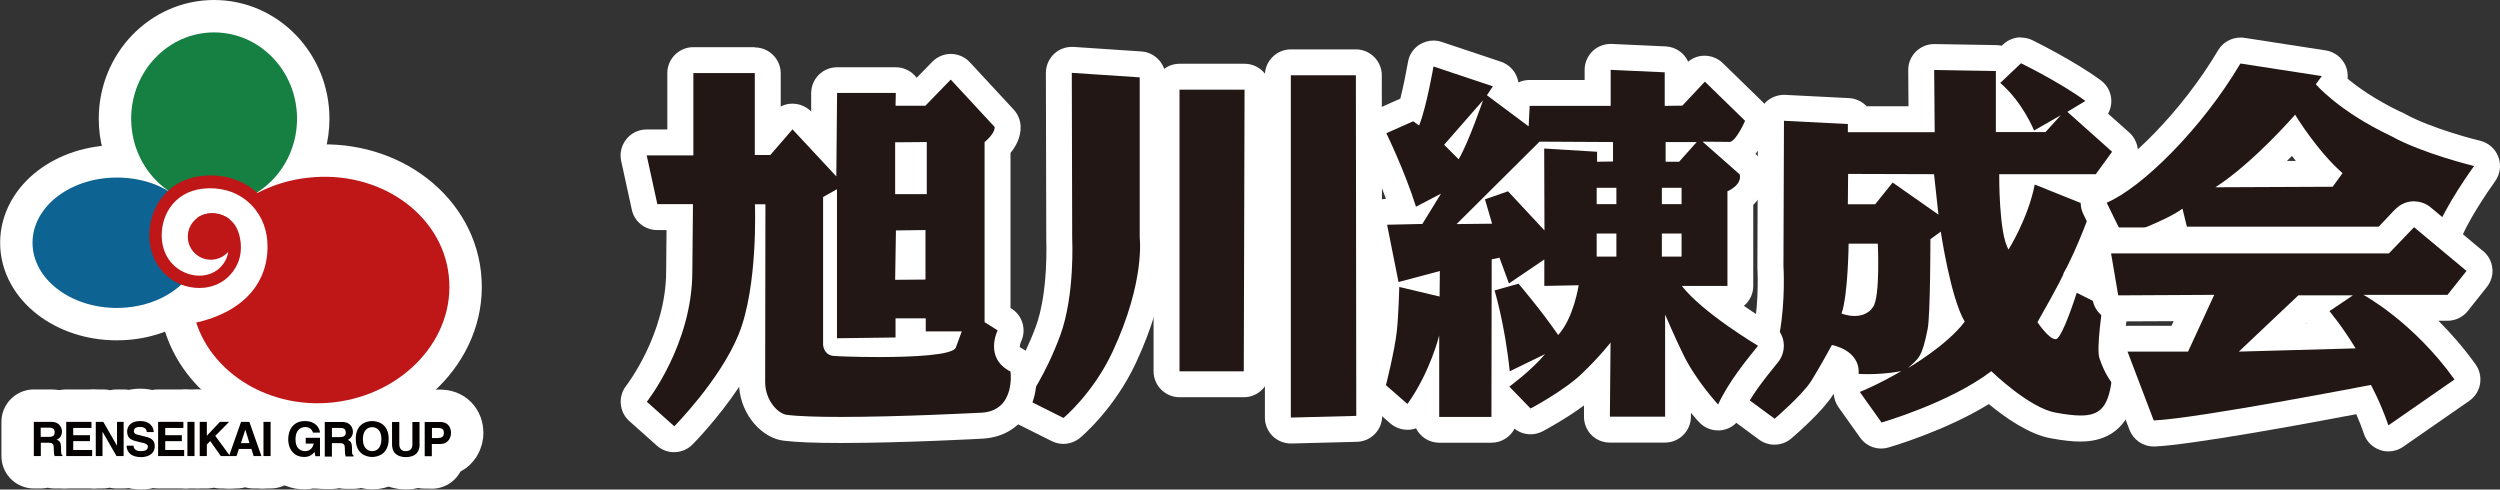
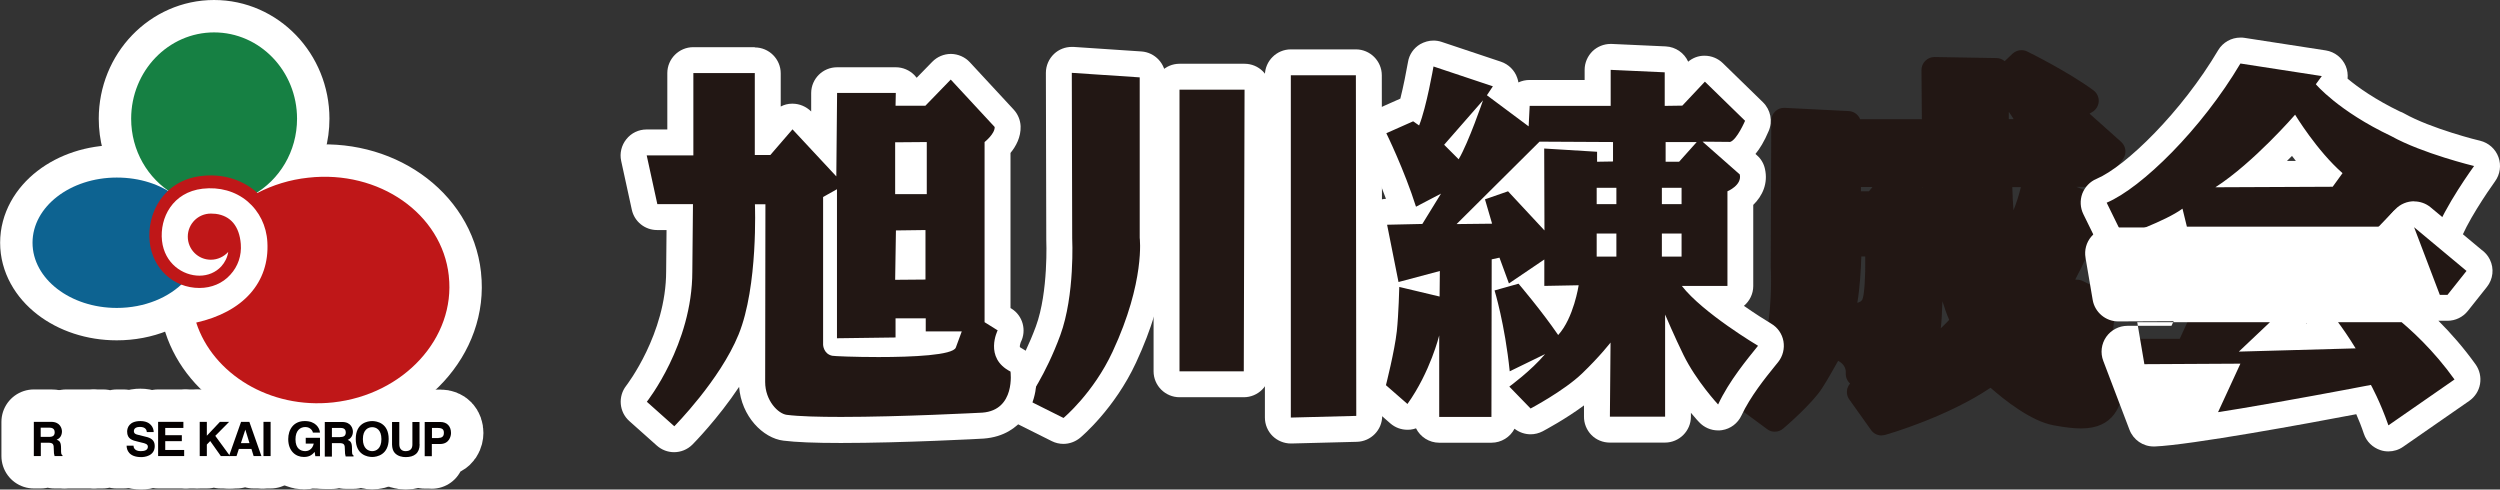
<svg xmlns="http://www.w3.org/2000/svg" id="_レイヤー_2" data-name="レイヤー 2" viewBox="0 0 192.9 37.77">
  <rect x="0" y="0" width="192.9" height="37.77" fill="#333333" stroke="none" />
  <defs>
    <style>
      .cls-1, .cls-2, .cls-3, .cls-4 {
        stroke: #fff;
        stroke-linejoin: round;
        stroke-width: 5px;
      }

      .cls-1, .cls-5 {
        fill: #0d6391;
      }

      .cls-2, .cls-6 {
        fill: #040000;
      }

      .cls-7 {
        fill: #fff;
      }

      .cls-8 {
        fill: #221714;
      }

      .cls-3, .cls-9 {
        fill: #bf1718;
      }

      .cls-4, .cls-10 {
        fill: #168043;
      }
    </style>
  </defs>
  <g id="_レイヤー_2-2" data-name=" レイヤー 2">
    <g>
      <g>
        <g>
          <path class="cls-8" d="M82.06,33.25c-.15,0-.31-.04-.45-.11l-2.78-1.39c-.26-.13-.45-.37-.52-.66-.07-.29,0-.59.16-.83.01-.02,1.33-1.83,2.4-4.75,1.05-2.87.86-7.05.86-7.09l-.03-12.81c0-.28.11-.54.32-.73.19-.17.43-.27.68-.27.02,0,5.31.35,5.31.35.53.04.93.47.93,1v12.33c.06.56.26,4.01-2.18,9.26-1.57,3.37-3.96,5.38-4.06,5.47-.18.15-.41.23-.64.23Z" />
          <path class="cls-7" d="M82.7,5.62l5.24.35v12.38s.44,3.35-2.09,8.78c-1.49,3.21-3.79,5.12-3.79,5.12l-2.78-1.39s1.39-1.89,2.53-4.99c1.14-3.1.92-7.49.92-7.49l-.03-12.76M82.7,3.62c-.51,0-1,.19-1.37.54-.4.38-.63.91-.63,1.46l.03,12.76s0,.06,0,.1c0,.04.18,4.03-.8,6.7-1.02,2.76-2.25,4.48-2.27,4.5-.35.48-.47,1.08-.33,1.65.14.57.52,1.05,1.05,1.32l2.78,1.39c.28.14.59.21.89.21.46,0,.91-.16,1.28-.46.11-.09,2.67-2.24,4.33-5.82,2.48-5.33,2.35-8.88,2.28-9.73V5.97c0-1.05-.82-1.93-1.87-2l-5.24-.35s-.09,0-.13,0h0Z" />
        </g>
        <g>
          <path class="cls-8" d="M91.01,29.65c-.55,0-1-.45-1-1V6.92c0-.55.45-1,1-1h5.02c.27,0,.52.11.71.29s.29.44.29.71l-.06,21.73c0,.55-.45,1-1,1h-4.96Z" />
          <path class="cls-7" d="M96.03,6.92l-.06,21.73h-4.96V6.92h5.02M96.03,4.92h-5.02c-1.1,0-2,.9-2,2v21.73c0,1.1.9,2,2,2h4.96c1.1,0,2-.89,2-1.99l.06-21.73c0-.53-.21-1.04-.58-1.42-.38-.38-.88-.59-1.42-.59h0Z" />
        </g>
        <g>
          <path class="cls-8" d="M99.6,33.22c-.26,0-.51-.1-.7-.28-.19-.19-.3-.45-.3-.72V5.81c0-.55.45-1,1-1h5.02c.55,0,1,.45,1,1l.03,26.28c0,.54-.43.99-.97,1,0,0-5.07.13-5.08.13Z" />
          <path class="cls-7" d="M104.62,5.81l.03,26.28-5.05.13V5.81h5.02M104.62,3.81h-5.02c-1.1,0-2,.9-2,2v26.41c0,.54.22,1.06.6,1.43.37.36.88.57,1.4.57.02,0,.03,0,.05,0l5.05-.13c1.09-.03,1.95-.92,1.95-2l-.03-26.28c0-1.1-.9-2-2-2h0Z" />
        </g>
        <g>
          <path class="cls-8" d="M145.18,33.6c-.32,0-.62-.15-.81-.42l-1.68-2.36c-.18-.25-.23-.58-.14-.87.04-.13.11-.25.2-.36-.22-.2-.35-.49-.33-.81.03-.47-.27-.77-.59-.94-.35.63-.86,1.53-1.23,2.1-.74,1.17-2.78,2.94-3.01,3.13-.19.16-.42.24-.65.24-.21,0-.42-.06-.59-.2l-1.94-1.43c-.42-.31-.53-.9-.25-1.34.51-.8,1.9-3.21,2.18-4.78.44-2.44.29-4.96.29-4.98l.04-11.27c0-.27.11-.53.31-.72.19-.18.43-.27.69-.27.02,0,4.98.25,4.98.25.4.02.74.28.88.63h4.76l-.03-3.79c0-.27.1-.53.3-.72.19-.19.44-.29.7-.29,0,0,4.78.08,4.78.08.24,0,.47.09.64.24l.6-.57c.19-.18.44-.28.69-.28.15,0,.3.03.44.1.13.06,3.13,1.54,5.12,3,.27.2.42.52.41.85-.02.33-.2.64-.48.81l-.23.14,2.44,2.18c.38.34.44.92.14,1.33l-1.26,1.73c-.19.26-.49.41-.81.41h-1.52l1.6.64c.5.2.75.76.57,1.27-.05.13-1.19,3.29-2.21,5.13-.01.04-.03.08-.05.12.05,0,.09,0,.14,0,.15,0,.31.04.45.11l2.02,1.01c.46.23.67.77.49,1.24-.2,1.37-.34,3-.25,3.39.34,1.02.73,1.49.73,1.49.18.22.27.51.23.8-.24,1.7-.83,3.44-3.36,3.44-.54,0-1.19-.07-2.11-.24-1.75-.31-3.84-1.98-4.88-2.9-3.33,2.25-7.91,3.58-8.11,3.63-.09.03-.18.04-.28.04ZM149.88,23.23c-.03.87-.07,1.64-.13,2.1.23-.21.45-.43.65-.65-.19-.43-.37-.93-.53-1.46ZM143.62,19.8c-.03.96-.11,2.41-.31,3.56.22-.04.32-.14.39-.25.15-.32.25-1.76.22-3.32h-.31ZM155.27,14.44c.01.6.05,1.22.09,1.79.22-.55.42-1.16.57-1.79h-.67ZM144.21,14.76l.27-.33h-.89s0,.33,0,.33h.62ZM148.34,14.47v-.03h-.05l.05.03ZM155.37,9.19c-.11-.18-.23-.37-.37-.56v.56h.37Z" />
-           <path class="cls-7" d="M155.94,4.88s3.03,1.48,4.97,2.91l-1.39.84,3.45,3.08-1.26,1.73h-7.45s-.04,4.59.72,5.81c0,0,1.51-2.4,2.02-5.01l4.42,1.77s-1.18,3.29-2.19,5.06c0,.25-2.02,3.79-2.02,3.79,0,0,.87,1.31,1.39,1.31.01,0,.03,0,.04,0,.5-.08,1.6-3.58,1.6-3.58l2,1s-.5,3.28-.25,4.04c.43,1.29.93,1.85.93,1.85-.28,1.95-.92,2.58-2.37,2.58-.53,0-1.17-.08-1.93-.22-2.06-.36-4.97-3.2-4.97-3.2-3.23,2.46-8.47,3.96-8.47,3.96l-1.68-2.36s1.14-.42,3.2-1.6c-1.03.19-1.95.23-2.55.23-.46,0-.74-.02-.74-.02.13-1.85-2.06-2.23-2.06-2.23,0,0-1.01,1.85-1.6,2.78-.68,1.08-2.82,2.91-2.82,2.91l-1.94-1.43s1.94-3.03,2.32-5.14c.47-2.6.3-5.22.3-5.22l.04-11.2,4.93.25v.63h6.7l-.04-4.8,4.76.08v4.71h3.83l1.18-1.3-2.06,1.18s-.88-2.19-2.61-3.67l1.6-1.52M142.58,15.76h2.11l1.35-1.68h-.01s3.54,2.48,3.54,2.48l-.34-3.12-6.63-.02-.02,2.34M147.22,28.4h0s2.97-1.71,4.38-3.58c-1.09-1.81-1.85-6.95-1.85-6.95l-.8.59s0,5.82-.21,6.91c-.45,2.27-.7,2.27-1.52,3.03M143.11,24.38c.49,0,1.05-.15,1.42-.7.56-.82.36-4.88.36-4.88h-2.25s-.04,4-.55,5.39c0,0,.46.19,1.02.19M162.24,23.59h.02s-.02,0-.02,0h0M155.94,2.88c-.5,0-1,.19-1.38.55l-.11.1c-.14-.03-.28-.05-.42-.05l-4.76-.08s-.02,0-.03,0c-.53,0-1.03.21-1.41.58-.38.38-.6.9-.59,1.44l.02,2.78h-3.23c-.34-.36-.82-.6-1.36-.63l-4.93-.25s-.07,0-.1,0c-.51,0-1,.2-1.38.55-.4.38-.62.9-.62,1.44l-.04,11.2s0,.09,0,.14c0,.02.15,2.42-.27,4.73-.25,1.41-1.59,3.72-2.04,4.42-.57.89-.35,2.06.5,2.69l1.94,1.43c.35.26.77.39,1.19.39.46,0,.93-.16,1.3-.48.4-.34,2.41-2.09,3.21-3.36.02-.03.04-.07.06-.1.02.37.15.73.36,1.04l1.68,2.36c.38.54.99.84,1.63.84.18,0,.37-.03.55-.08.2-.06,4.37-1.27,7.75-3.35,1.22,1.01,3.09,2.34,4.79,2.64.99.18,1.67.25,2.28.25,3.73,0,4.2-3.24,4.35-4.3.09-.62-.03-1.15-.47-1.59-.06-.09-.29-.43-.51-1.07-.03-.43.08-1.71.25-2.92.28-.92-.14-1.92-1.02-2.37,0,0,0,0-.01,0,0,0,0,0,0,0l-1.61-.81c.9-1.87,1.74-4.19,1.78-4.31.22-.62.12-1.28-.22-1.79.09-.08.17-.18.25-.28l1.26-1.73c.61-.83.48-1.98-.28-2.67l-1.64-1.46c.15-.26.23-.56.25-.87.03-.67-.27-1.31-.81-1.7-2.06-1.52-5.15-3.03-5.28-3.1-.28-.14-.58-.2-.88-.2h0Z" />
        </g>
        <g>
          <path class="cls-8" d="M163.81,19.21c-.37,0-.73-.21-.9-.56l-1.26-2.57c-.12-.25-.14-.53-.04-.79.1-.26.29-.46.55-.57,2.4-1.02,6.93-5.41,9.85-10.33.18-.31.51-.49.86-.49.05,0,.1,0,.15.01l6.28.97c.34.05.64.28.77.6.12.3.09.64-.08.91.75.69,2.3,1.93,4.81,3.14.06.02.12.05.18.08,2.25,1.27,6.11,2.21,6.15,2.22.32.08.59.31.7.63s.07.66-.13.93c-.02.03-2.23,3.06-2.89,5-.09.26-.29.48-.54.59-.13.06-.27.09-.41.09s-.27-.03-.4-.08c-1.25-.54-2.07-1.01-2.61-1.38l-.46.53c-.19.22-.46.34-.75.34h-14.91c-.46,0-.86-.31-.97-.76l-.02-.08c-1.49.76-3.34,1.42-3.61,1.51-.11.04-.22.06-.33.06ZM176.95,10.48c-.72.77-1.82,1.89-3.05,2.96l5.44-.02c-.98-.99-1.82-2.12-2.39-2.94Z" />
          <path class="cls-7" d="M172.87,4.9l6.28.97-.46.63s1.72,2.06,5.81,4h0c2.4,1.34,6.4,2.31,6.4,2.31,0,0-2.31,3.16-3.03,5.27-2.53-1.09-3.12-1.85-3.12-1.85l-1.1,1.26h-14.91l-.34-1.39c-1.31.97-4.59,2.11-4.59,2.11l-1.26-2.57c2.7-1.14,7.33-5.69,10.32-10.74M170.93,14.45l9.06-.04h0l.76-1.05c-1.98-1.73-3.66-4.51-3.66-4.51,0,0-3.2,3.7-6.15,5.6M172.87,2.9c-.7,0-1.36.37-1.72.98-2.81,4.75-7.12,8.96-9.38,9.92-.51.21-.9.63-1.1,1.14-.19.52-.16,1.09.08,1.58l1.26,2.57c.34.7,1.05,1.12,1.8,1.12.22,0,.44-.04.66-.11.36-.13,1.63-.58,2.9-1.16.36.34.85.55,1.38.55h14.91c.53,0,1.03-.21,1.4-.57.53.31,1.19.64,2.03,1,.25.11.52.16.79.16s.55-.06.81-.17c.51-.23.9-.65,1.08-1.18.51-1.49,2.16-3.92,2.75-4.74.39-.54.49-1.24.26-1.87-.23-.63-.76-1.1-1.41-1.26-.04,0-3.77-.92-5.89-2.12-.09-.05-.19-.1-.29-.13-1.93-.93-3.26-1.88-4.05-2.54.03-.32-.01-.66-.14-.97-.27-.64-.85-1.1-1.54-1.21l-6.28-.97c-.1-.02-.2-.02-.31-.02h0ZM176.45,12.43c.14-.14.27-.27.4-.4.1.13.2.26.3.39h-.7Z" />
        </g>
        <g>
          <path class="cls-8" d="M184.29,33.82c-.1,0-.21-.02-.31-.05-.3-.1-.53-.33-.63-.62-.34-.97-.7-1.79-.96-2.32-2.9.55-13.26,2.5-16.17,2.61-.01,0-.03,0-.04,0-.41,0-.79-.25-.93-.64l-2.02-5.31c-.12-.31-.08-.65.11-.92s.49-.43.82-.43h4.03l1.09-2.37s-5.84.03-5.84.03c-.49,0-.9-.35-.99-.83l-.55-3.24c-.05-.29.03-.59.22-.81.19-.22.47-.35.76-.35h21.01l1.65-1.71c.2-.2.46-.31.72-.31.23,0,.45.08.64.23l3.99,3.33c.13.09.24.22.31.37.17.35.13.76-.11,1.06l-1.47,1.85c-.19.24-.48.38-.78.38h-3.31c1.38,1.12,3.09,2.75,4.66,4.95.16.22.22.49.17.75-.05.26-.2.5-.42.65l-5.1,3.54c-.17.12-.37.18-.57.18ZM175.34,26.06l4.6-.13c-.56-.79-.96-1.27-.96-1.27-.18-.22-.27-.5-.23-.78,0-.03,0-.06.02-.08h-1.03l-2.4,2.27Z" />
-           <path class="cls-7" d="M186.27,17.53l4.04,3.37h.01s-1.47,1.85-1.47,1.85h-6.49s3.83,2.06,7.03,6.53l-5.1,3.54c-.63-1.82-1.35-3.12-1.35-3.12,0,0-13.48,2.61-16.76,2.74l-2.02-5.31h4.67l2.02-4.38-7.41.04-.55-3.24h21.44l1.94-2.02M172.75,27.13h0l9.01-.25c-1.05-1.73-2.02-2.87-2.02-2.87l1.81-1.22h-4.21l-4.59,4.34M186.27,15.53c-.53,0-1.05.21-1.44.61l-1.35,1.41h-20.59c-.59,0-1.15.26-1.53.71-.38.45-.54,1.04-.44,1.63l.55,3.24c.16.96,1,1.67,1.97,1.67,0,0,0,0,.01,0l4.27-.02-.17.36h-3.39c-.66,0-1.27.32-1.65.86-.37.54-.46,1.23-.22,1.85l2.02,5.31c.3.78,1.04,1.29,1.87,1.29.03,0,.05,0,.08,0,2.75-.11,11.89-1.79,15.55-2.49.19.43.4.95.59,1.52.2.59.67,1.05,1.27,1.25.2.07.41.1.62.1.4,0,.8-.12,1.14-.36l5.1-3.54c.44-.31.74-.77.83-1.3.09-.53-.03-1.07-.34-1.51-.94-1.31-1.93-2.43-2.87-3.37h.7c.61,0,1.19-.28,1.57-.76l1.47-1.85c.48-.6.57-1.42.23-2.11-.15-.31-.38-.57-.65-.76l-3.92-3.27c-.37-.31-.83-.46-1.28-.46h0ZM177.93,24.99l.04-.04s.01.03.02.04h-.06Z" />
+           <path class="cls-7" d="M186.27,17.53l4.04,3.37h.01s-1.47,1.85-1.47,1.85h-6.49s3.83,2.06,7.03,6.53l-5.1,3.54c-.63-1.82-1.35-3.12-1.35-3.12,0,0-13.48,2.61-16.76,2.74h4.67l2.02-4.38-7.41.04-.55-3.24h21.44l1.94-2.02M172.75,27.13h0l9.01-.25c-1.05-1.73-2.02-2.87-2.02-2.87l1.81-1.22h-4.21l-4.59,4.34M186.27,15.53c-.53,0-1.05.21-1.44.61l-1.35,1.41h-20.59c-.59,0-1.15.26-1.53.71-.38.45-.54,1.04-.44,1.63l.55,3.24c.16.96,1,1.67,1.97,1.67,0,0,0,0,.01,0l4.27-.02-.17.36h-3.39c-.66,0-1.27.32-1.65.86-.37.54-.46,1.23-.22,1.85l2.02,5.31c.3.78,1.04,1.29,1.87,1.29.03,0,.05,0,.08,0,2.75-.11,11.89-1.79,15.55-2.49.19.43.4.95.59,1.52.2.59.67,1.05,1.27,1.25.2.07.41.1.62.1.4,0,.8-.12,1.14-.36l5.1-3.54c.44-.31.74-.77.83-1.3.09-.53-.03-1.07-.34-1.51-.94-1.31-1.93-2.43-2.87-3.37h.7c.61,0,1.19-.28,1.57-.76l1.47-1.85c.48-.6.57-1.42.23-2.11-.15-.31-.38-.57-.65-.76l-3.92-3.27c-.37-.31-.83-.46-1.28-.46h0ZM177.93,24.99l.04-.04s.01.03.02.04h-.06Z" />
        </g>
        <g>
          <path class="cls-8" d="M52.02,33.89c-.24,0-.48-.08-.67-.25l-2.12-1.89c-.39-.35-.45-.95-.12-1.37.03-.04,3.29-4.24,3.29-9.43l.04-4.2h-1.74c-.47,0-.88-.33-.98-.79l-.82-3.76c-.06-.3,0-.6.2-.84.19-.24.48-.37.78-.37h2.6v-5.35c0-.55.45-1,1-1h4.75c.55,0,1,.45,1,1v5.02l1.15-1.33c.19-.21.45-.34.74-.35h.02c.28,0,.54.12.73.32l1.67,1.8.04-3.93c0-.55.45-.99,1-.99h4.53c.27,0,.53.11.71.3.18.18.28.43.29.69h.86l1.67-1.72c.19-.19.45-.3.72-.3h.01c.27,0,.54.12.72.32l3.39,3.66c.16.18.26.4.27.64.03.67-.42,1.27-.78,1.64v12.9l.54.34c.44.27.6.84.36,1.3-.18.37-.49,1.3.55,1.83.35.18.56.55.54.93.04.51.06,1.92-.79,2.98-.55.68-1.35,1.07-2.32,1.14-.06,0-6.21.34-10.96.34-1.95,0-3.41-.06-4.32-.17-1.2-.15-2.55-1.63-2.55-3.53v-3.62c-.04.11-.08.22-.12.33-1.5,3.67-5.03,7.26-5.18,7.41-.19.2-.45.3-.71.3ZM70.1,26.04c0,.17-.04.33-.12.47.36-.01.69-.03.98-.05-.32-.17-.54-.5-.54-.89h0s-.33-.01-.33-.01v.48ZM70.09,20.58h.32v-1.82h-.3s-.03,1.82-.03,1.82ZM70.51,13.98v-2.01h-.44v2.01h.44Z" />
          <path class="cls-7" d="M58.24,5.64v6.32h1.2l1.71-1.98,3.38,3.63.06-6.44h4.53l-.02.99h2.3l1.96-2.02,3.39,3.66c.02.53-.78,1.16-.78,1.16v13.9l1.01.63s-1.08,2.12.99,3.18h0s.41,2.98-2.18,3.17c-.23.01-6.27.33-10.89.33-1.71,0-3.23-.04-4.19-.16-.66-.08-1.67-1.09-1.67-2.54l.02-13.71h-.81s.26,6.32-1.26,10.05c-1.44,3.53-4.96,7.08-4.96,7.08l-2.12-1.89s3.51-4.43,3.51-10.05l.05-5.2h-2.75l-.82-3.76h3.6v-6.35h4.75M69.07,14.98h2.44v-4.02l-2.44.02v4M67.8,27.55c2.61,0,5.72-.14,5.95-.73h0c.39-1.05.46-1.25.46-1.25h-2.78v-1.01h-2.33v1.48l-4.52.06v-11.5l-1.07.6v11.4s.02.7.7.85c.11.03,1.72.1,3.59.1M69.07,21.59l2.34-.02v-3.82l-2.27.03h-.01l-.06,3.81M58.24,3.64h-4.75c-1.1,0-2,.9-2,2v4.35h-1.6c-.61,0-1.18.27-1.56.75-.38.47-.53,1.09-.4,1.68l.82,3.76c.2.92,1.01,1.57,1.95,1.57h.73l-.03,3.18c0,4.84-3.05,8.79-3.08,8.83-.65.83-.55,2.03.24,2.73l2.12,1.89c.38.34.86.51,1.33.51.52,0,1.03-.2,1.42-.59.11-.11,1.97-2,3.6-4.45.17,2.27,1.84,3.96,3.42,4.15.96.12,2.41.18,4.43.18,4.77,0,10.96-.33,11.02-.34,1.61-.12,2.54-.89,3.05-1.51,1.09-1.35,1.07-3.05,1.01-3.71-.02-.72-.42-1.38-1.08-1.72-.12-.06-.18-.11-.19-.13-.02-.08.06-.35.07-.36.47-.92.16-2.06-.72-2.6l-.07-.04v-11.97c.42-.51.81-1.22.78-2.06-.02-.48-.21-.93-.53-1.28l-3.39-3.66c-.37-.4-.9-.63-1.44-.64,0,0-.02,0-.02,0-.54,0-1.06.22-1.44.61l-1.2,1.23c-.05-.07-.11-.14-.18-.21-.38-.38-.89-.6-1.43-.6h-4.53c-1.1,0-1.99.88-2,1.98v1.43c-.39-.38-.9-.6-1.44-.6-.01,0-.02,0-.04,0-.31,0-.61.08-.87.22v-2.56c0-1.1-.9-2-2-2h0Z" />
        </g>
        <g>
          <path class="cls-8" d="M111.05,33.17c-.55,0-1-.45-1-1v-1.39c-.2.32-.41.65-.64.97-.16.23-.42.38-.7.41-.04,0-.08,0-.12,0-.24,0-.47-.09-.66-.25l-1.66-1.45c-.28-.25-.4-.63-.31-1,0-.03.66-2.58.82-4.03.13-1.25.18-3.3.18-3.33h0c-.02-.06-.03-.11-.04-.16l-.88-4.42c-.06-.29.02-.59.2-.82s.46-.37.76-.37l1.32-.03s-.01-.04-.02-.06c-.87-2.73-2.22-5.5-2.23-5.53-.12-.24-.14-.53-.04-.78.09-.26.29-.46.53-.57l2.07-.92c.08-.04.16-.06.24-.07.33-1.19.64-2.77.75-3.41.05-.29.22-.54.47-.69.16-.09.33-.14.51-.14.11,0,.21.02.32.05l4.58,1.53c.3.1.53.33.63.62.09.26.07.54-.05.77l1,.74c.13-.4.51-.68.95-.68h5.25v-1.78c0-.27.11-.53.31-.72.19-.18.43-.28.69-.28.02,0,4.22.19,4.22.19.53.02.95.46.95,1v1.49l1.37-1.46c.18-.2.44-.31.71-.32h.02c.26,0,.51.1.7.28l3.1,3.02c.3.29.38.73.22,1.11-.35.81-.91,1.82-1.64,2.14l.97.86c.16.14.27.32.31.53.2.89-.26,1.63-.92,2.11v6.72c0,.55-.45,1-1,1h-1.08c1.43,1.17,3.18,2.3,3.95,2.76.25.15.42.4.47.68s-.02.58-.2.8l-.21.27c-.8.99-2.01,2.49-2.74,4.06-.14.3-.42.51-.75.57-.05,0-.11.01-.16.01-.27,0-.54-.11-.73-.32-.06-.07-1.33-1.44-2.36-3.18v3.44c0,.55-.45,1-1,1h-4.26c-.27,0-.52-.11-.71-.3-.19-.19-.29-.45-.29-.71l.03-3.08c-.16.16-.32.32-.5.49-1.47,1.41-4.07,2.79-4.18,2.85-.15.08-.31.12-.47.12-.26,0-.52-.1-.72-.3l-1.3-1.34v1.29c0,.55-.45,1-1,1h-4.03ZM119.41,23.06c.25.31.51.65.77,1,.15-.34.27-.7.37-1.03l-1.14.02ZM118.17,15.24v-2.27s-1.1,1.09-1.1,1.09c0,0,1.1,1.18,1.1,1.18Z" />
          <path class="cls-7" d="M110.61,5.13l4.58,1.53-.46.69,3.22,2.4.08-1.58h6.25v-2.78l4.17.19v2.59l1.36-.02,1.74-1.85,3.1,3.02s-.63,1.47-1.15,1.63l-2.13-.02,2.87,2.53c.19.83-.95,1.3-.95,1.3v7.3h-3.52c1.62,2.09,5.88,4.62,5.88,4.62-.81,1.01-2.23,2.7-3.08,4.53,0,0-1.68-1.8-2.68-3.84-.64-1.3-1.41-3.1-1.41-3.1v7.88h-4.26l.05-5.72s-.82,1.07-2.21,2.4-3.96,2.69-3.96,2.69l-1.64-1.69s1.69-1.23,2.76-2.51l-2.73,1.33c-.37-3.64-1.17-6.24-1.17-6.24l1.85-.52s1.76,2.06,3.06,3.96c1.2-1.31,1.58-3.84,1.58-3.84l-2.65.05v-2.04l-2.73,1.85-.73-1.99-.6.13-.02,12.16h-4.03v-6.29s-.68,2.81-2.45,5.29l-1.66-1.45s.67-2.63.84-4.17c.14-1.31.19-3.41.19-3.41l3.11.74.02-1.97-3.19.85-.88-4.42,2.72-.06,1.44-2.34-1.93,1.01c-.9-2.84-2.29-5.67-2.29-5.67l2.07-.92.46.32c.57-1.41,1.11-4.55,1.11-4.55M112.55,12.29c.77-1.3,1.88-4.55,1.88-4.55l-3,3.43,1.12,1.12M112.4,17.29l2.73-.03-.55-1.88,1.78-.62,2.81,3.02h0s-.02-6.32-.02-6.32l4.08.25v.77l1.23-.02v-1.5l-5.67-.03-6.4,6.36M128.52,12.48h1.04l1.36-1.52h-2.4v1.52M128.23,15.75h1.52v-1.26h-1.52v1.26M123.2,15.75h1.52v-1.26h-1.52v1.26M128.23,19.8h1.52v-1.78h-1.52v1.78M123.2,19.8h1.52v-1.78h-1.52v1.78M110.61,3.13c-.36,0-.71.1-1.03.28-.5.3-.85.8-.94,1.38-.13.73-.35,1.87-.59,2.82l-1.89.84c-.5.22-.88.63-1.07,1.15-.19.51-.15,1.08.08,1.56.01.02.96,1.97,1.77,4.18-.57.03-1.11.3-1.47.75-.37.46-.52,1.06-.4,1.64l.88,4.42s.01.06.02.08c-.01.48-.07,2.08-.18,3.1-.13,1.14-.61,3.19-.79,3.89-.19.73.05,1.5.62,2l1.66,1.45c.37.32.83.49,1.32.49.08,0,.15,0,.23-.01.15-.02.29-.05.43-.1.33.66,1.01,1.11,1.79,1.11h4.03c.77,0,1.45-.44,1.78-1.08.36.28.8.43,1.24.43.32,0,.64-.08.93-.23.22-.12,1.78-.95,3.19-2v.85c-.01.53.2,1.05.57,1.43s.89.59,1.42.59h4.26c1.1,0,2-.9,2-2v-.3c.36.43.6.7.63.72.38.41.91.64,1.46.64.1,0,.21,0,.31-.02.66-.1,1.22-.53,1.5-1.13.68-1.46,1.84-2.9,2.61-3.85l.22-.27c.36-.45.51-1.04.41-1.61-.1-.57-.45-1.07-.95-1.36-.45-.27-1.24-.77-2.1-1.37.44-.37.72-.92.72-1.53v-6.26c.71-.69,1.16-1.66.9-2.79-.09-.41-.31-.78-.63-1.05l-.1-.09c.33-.4.68-.96,1.02-1.77.33-.76.15-1.64-.44-2.22l-3.1-3.02c-.37-.36-.87-.57-1.4-.57-.01,0-.03,0-.04,0-.45,0-.89.17-1.23.46-.3-.67-.96-1.14-1.73-1.18l-4.17-.19s-.06,0-.09,0c-.51,0-1.01.2-1.38.55-.39.38-.62.9-.62,1.45v.78h-4.25c-.31,0-.6.07-.86.19-.02-.12-.05-.24-.09-.35-.2-.59-.67-1.05-1.26-1.25l-4.58-1.53c-.21-.07-.42-.1-.63-.1h0Z" />
        </g>
      </g>
      <g>
        <path class="cls-2" d="M2.61,32.55h1.34c.7,0,.83.52.83.74,0,.29-.15.55-.41.63.22.1.34.17.34.67,0,.39,0,.48.11.53v.07h-.61c-.04-.13-.06-.26-.06-.53,0-.36-.03-.5-.43-.5h-.57v1.03h-.54v-2.64h.01ZM3.79,33.71c.29,0,.43-.1.43-.36,0-.14-.06-.35-.39-.35h-.69v.71h.65Z" />
        <path class="cls-2" d="M7.05,33.02h-1.4v.56h1.29v.46h-1.29v.68h1.46v.47h-2v-2.64h1.95v.46Z" />
        <path class="cls-2" d="M9.02,32.55h.52v2.64h-.55l-1.08-1.88h0v1.88h-.52v-2.64h.58l1.06,1.84h0v-1.84Z" />
        <path class="cls-2" d="M10.3,34.38c0,.15.08.43.56.43.26,0,.55-.06.55-.34,0-.2-.2-.26-.48-.32l-.28-.07c-.43-.1-.84-.2-.84-.78,0-.29.16-.81,1.02-.81.81,0,1.03.53,1.03.85h-.53c-.01-.12-.06-.4-.54-.4-.22,0-.46.08-.46.32,0,.21.17.25.28.28l.64.16c.36.08.69.24.69.71,0,.79-.81.86-1.04.86-.96,0-1.13-.56-1.13-.88h.53,0Z" />
        <path class="cls-2" d="M14.15,33.02h-1.4v.56h1.28v.46h-1.28v.68h1.46v.47h-2.01v-2.64h1.95v.46Z" />
        <path class="cls-2" d="M15.01,35.19h-.55v-2.64h.55v2.64Z" />
        <path class="cls-2" d="M15.96,35.19h-.55v-2.64h.55v1.07l1.01-1.07h.71l-1.07,1.08,1.14,1.56h-.71l-.82-1.16-.26.27v.89Z" />
        <path class="cls-2" d="M18.25,35.19h-.58l.93-2.64h.64l.93,2.64h-.6l-.17-.55h-.97l-.18.55ZM18.58,34.19h.67l-.32-1.04h0l-.34,1.04Z" />
        <path class="cls-2" d="M20.88,35.19h-.55v-2.64h.55v2.64Z" />
        <path class="cls-2" d="M23.59,33.78h1.1v1.42h-.36l-.05-.33c-.15.16-.34.39-.83.39-.64,0-1.21-.46-1.21-1.38,0-.72.4-1.4,1.29-1.39.81,0,1.13.52,1.16.89h-.55c0-.11-.18-.43-.58-.43s-.76.27-.76.95c0,.72.4.91.76.91.13,0,.53-.05.65-.58h-.62v-.45Z" />
        <path class="cls-2" d="M25.06,32.56h1.34c.7,0,.83.52.83.75,0,.29-.15.53-.4.63.21.1.33.18.33.67,0,.39,0,.48.12.53v.08h-.61c-.04-.13-.06-.26-.06-.53,0-.36-.03-.5-.43-.5h-.57v1.04h-.55v-2.64h0ZM26.25,33.72c.29,0,.43-.1.43-.36,0-.14-.06-.34-.38-.34h-.69v.71h.65Z" />
        <path class="cls-2" d="M28.72,32.49c.35,0,1.27.15,1.27,1.38s-.92,1.39-1.27,1.39-1.27-.15-1.27-1.39.92-1.38,1.27-1.38ZM28.72,34.81c.3,0,.71-.19.71-.93s-.42-.92-.71-.92-.72.18-.72.92.42.93.72.93Z" />
        <path class="cls-2" d="M32.38,34.28c0,.69-.42.99-1.08.99-.25,0-.6-.06-.84-.32-.15-.17-.2-.38-.21-.64v-1.75h.56v1.72c0,.37.21.53.48.53.37,0,.53-.19.53-.51v-1.74h.55v1.72h0Z" />
        <path class="cls-2" d="M33.32,35.2h-.55v-2.64h1.21c.51,0,.82.33.82.85,0,.24-.13.85-.85.85h-.63v.95h0ZM33.84,33.79c.41,0,.41-.29.41-.41,0-.26-.15-.36-.48-.36h-.44v.78h.51,0Z" />
        <path class="cls-1" d="M12.14,18.26c0-1.3.55-2.46,1.43-3.12-1.18-.91-2.77-1.44-4.56-1.44-3.59,0-6.5,2.25-6.5,5.03s2.91,5.03,6.5,5.03c2.16,0,4.06-.81,5.24-2.06-1.23-.51-2.11-1.86-2.11-3.45h0Z" />
        <path class="cls-4" d="M16.52,2.5c-3.53,0-6.4,2.98-6.4,6.66,0,2.47,1.29,4.62,3.2,5.77.81-.64,1.88-1.03,3.06-1.03,1.25,0,2.37.43,3.18,1.12,2-1.13,3.36-3.33,3.36-5.86,0-3.68-2.87-6.66-6.4-6.66h0Z" />
        <path class="cls-3" d="M34.63,21.28c-.52-4.78-5.38-8.18-10.84-7.57-1.43.15-2.75.57-3.93,1.18-.04-.04-.1-.08-.14-.13-1.14-.95-2.63-1.37-4.19-1.18-2.91.34-4.22,2.88-3.98,5.09.22,2.05,1.83,3.55,3.84,3.55.93,0,1.79-.36,2.38-1.02.6-.65.88-1.49.81-2.38-.11-1.36-.78-2.17-1.93-2.32-.06,0-.13-.01-.18-.01-.06-.01-.14-.01-.2-.01-.99,0-1.78.8-1.78,1.78s.79,1.78,1.78,1.78c.53,0,1.01-.24,1.34-.6-.06.41-.25.8-.54,1.12-.43.46-1.02.71-1.68.71-1.28,0-2.69-.93-2.89-2.69-.19-1.79.83-3.75,3.13-4.02,1.3-.15,2.53.19,3.46.97.92.78,1.47,1.89,1.54,3.15.18,3.12-1.88,5.4-5.49,6.21,1.28,3.95,5.69,6.69,10.56,6.16,5.45-.6,9.46-4.97,8.93-9.75h0Z" />
        <path class="cls-3" d="M17.74,16.93c-.65-.52-1.54-.65-2.28-.27-.11.06-.21.12-.31.2l2.59.08h0Z" />
        <path class="cls-6" d="M2.61,32.55h1.34c.7,0,.83.52.83.74,0,.29-.15.55-.41.63.22.1.34.17.34.67,0,.39,0,.48.11.53v.07h-.61c-.04-.13-.06-.26-.06-.53,0-.36-.03-.5-.43-.5h-.57v1.03h-.54v-2.64h.01ZM3.79,33.71c.29,0,.43-.1.43-.36,0-.14-.06-.35-.39-.35h-.69v.71h.65Z" />
-         <path class="cls-6" d="M7.05,33.02h-1.4v.56h1.29v.46h-1.29v.68h1.46v.47h-2v-2.64h1.95v.46Z" />
-         <path class="cls-6" d="M9.02,32.55h.52v2.64h-.55l-1.08-1.88h0v1.88h-.52v-2.64h.58l1.06,1.84h0v-1.84Z" />
        <path class="cls-6" d="M10.3,34.38c0,.15.08.43.56.43.26,0,.55-.06.55-.34,0-.2-.2-.26-.48-.32l-.28-.07c-.43-.1-.84-.2-.84-.78,0-.29.16-.81,1.02-.81.81,0,1.03.53,1.03.85h-.53c-.01-.12-.06-.4-.54-.4-.22,0-.46.08-.46.32,0,.21.17.25.28.28l.64.16c.36.08.69.24.69.71,0,.79-.81.86-1.04.86-.96,0-1.13-.56-1.13-.88h.53,0Z" />
        <path class="cls-6" d="M14.15,33.02h-1.4v.56h1.28v.46h-1.28v.68h1.46v.47h-2.01v-2.64h1.95v.46Z" />
-         <path class="cls-6" d="M15.01,35.19h-.55v-2.64h.55v2.64Z" />
        <path class="cls-6" d="M15.96,35.19h-.55v-2.64h.55v1.07l1.01-1.07h.71l-1.07,1.08,1.14,1.56h-.71l-.82-1.16-.26.27v.89Z" />
        <path class="cls-6" d="M18.25,35.19h-.58l.93-2.64h.64l.93,2.64h-.6l-.17-.55h-.97l-.18.55ZM18.58,34.19h.67l-.32-1.04h0l-.34,1.04Z" />
        <path class="cls-6" d="M20.88,35.19h-.55v-2.64h.55v2.64Z" />
        <path class="cls-6" d="M23.59,33.78h1.1v1.42h-.36l-.05-.33c-.15.16-.34.39-.83.39-.64,0-1.21-.46-1.21-1.38,0-.72.4-1.4,1.29-1.39.81,0,1.13.52,1.16.89h-.55c0-.11-.18-.43-.58-.43s-.76.27-.76.95c0,.72.4.91.76.91.13,0,.53-.05.65-.58h-.62v-.45Z" />
        <path class="cls-6" d="M25.06,32.56h1.34c.7,0,.83.52.83.75,0,.29-.15.53-.4.63.21.1.33.18.33.67,0,.39,0,.48.12.53v.08h-.61c-.04-.13-.06-.26-.06-.53,0-.36-.03-.5-.43-.5h-.57v1.04h-.55v-2.64h0ZM26.25,33.72c.29,0,.43-.1.43-.36,0-.14-.06-.34-.38-.34h-.69v.71h.65Z" />
        <path class="cls-6" d="M28.72,32.49c.35,0,1.27.15,1.27,1.38s-.92,1.39-1.27,1.39-1.27-.15-1.27-1.39.92-1.38,1.27-1.38ZM28.72,34.81c.3,0,.71-.19.71-.93s-.42-.92-.71-.92-.72.18-.72.92.42.93.72.93Z" />
        <path class="cls-6" d="M32.38,34.28c0,.69-.42.99-1.08.99-.25,0-.6-.06-.84-.32-.15-.17-.2-.38-.21-.64v-1.75h.56v1.72c0,.37.21.53.48.53.37,0,.53-.19.53-.51v-1.74h.55v1.72h0Z" />
        <path class="cls-6" d="M33.32,35.2h-.55v-2.64h1.21c.51,0,.82.33.82.85,0,.24-.13.85-.85.85h-.63v.95h0ZM33.84,33.79c.41,0,.41-.29.41-.41,0-.26-.15-.36-.48-.36h-.44v.78h.51,0Z" />
        <path class="cls-5" d="M12.14,18.26c0-1.3.55-2.46,1.43-3.12-1.18-.91-2.77-1.44-4.56-1.44-3.59,0-6.5,2.25-6.5,5.03s2.91,5.03,6.5,5.03c2.16,0,4.06-.81,5.24-2.06-1.23-.51-2.11-1.86-2.11-3.45h0Z" />
        <path class="cls-10" d="M16.52,2.5c-3.53,0-6.4,2.98-6.4,6.66,0,2.47,1.29,4.62,3.2,5.77.81-.64,1.88-1.03,3.06-1.03,1.25,0,2.37.43,3.18,1.12,2-1.13,3.36-3.33,3.36-5.86,0-3.68-2.87-6.66-6.4-6.66h0Z" />
        <path class="cls-9" d="M34.63,21.28c-.52-4.78-5.38-8.18-10.84-7.57-1.43.15-2.75.57-3.93,1.18-.04-.04-.1-.08-.14-.13-1.14-.95-2.63-1.37-4.19-1.18-2.91.34-4.22,2.88-3.98,5.09.22,2.05,1.83,3.55,3.84,3.55.93,0,1.79-.36,2.38-1.02.6-.65.88-1.49.81-2.38-.11-1.36-.78-2.17-1.93-2.32-.06,0-.13-.01-.18-.01-.06-.01-.14-.01-.2-.01-.99,0-1.78.8-1.78,1.78s.79,1.78,1.78,1.78c.53,0,1.01-.24,1.34-.6-.06.41-.25.8-.54,1.12-.43.46-1.02.71-1.68.71-1.28,0-2.69-.93-2.89-2.69-.19-1.79.83-3.75,3.13-4.02,1.3-.15,2.53.19,3.46.97.92.78,1.47,1.89,1.54,3.15.18,3.12-1.88,5.4-5.49,6.21,1.28,3.95,5.69,6.69,10.56,6.16,5.45-.6,9.46-4.97,8.93-9.75h0Z" />
-         <path class="cls-9" d="M17.74,16.93c-.65-.52-1.54-.65-2.28-.27-.11.06-.21.12-.31.2l2.59.08h0Z" />
      </g>
    </g>
  </g>
</svg>